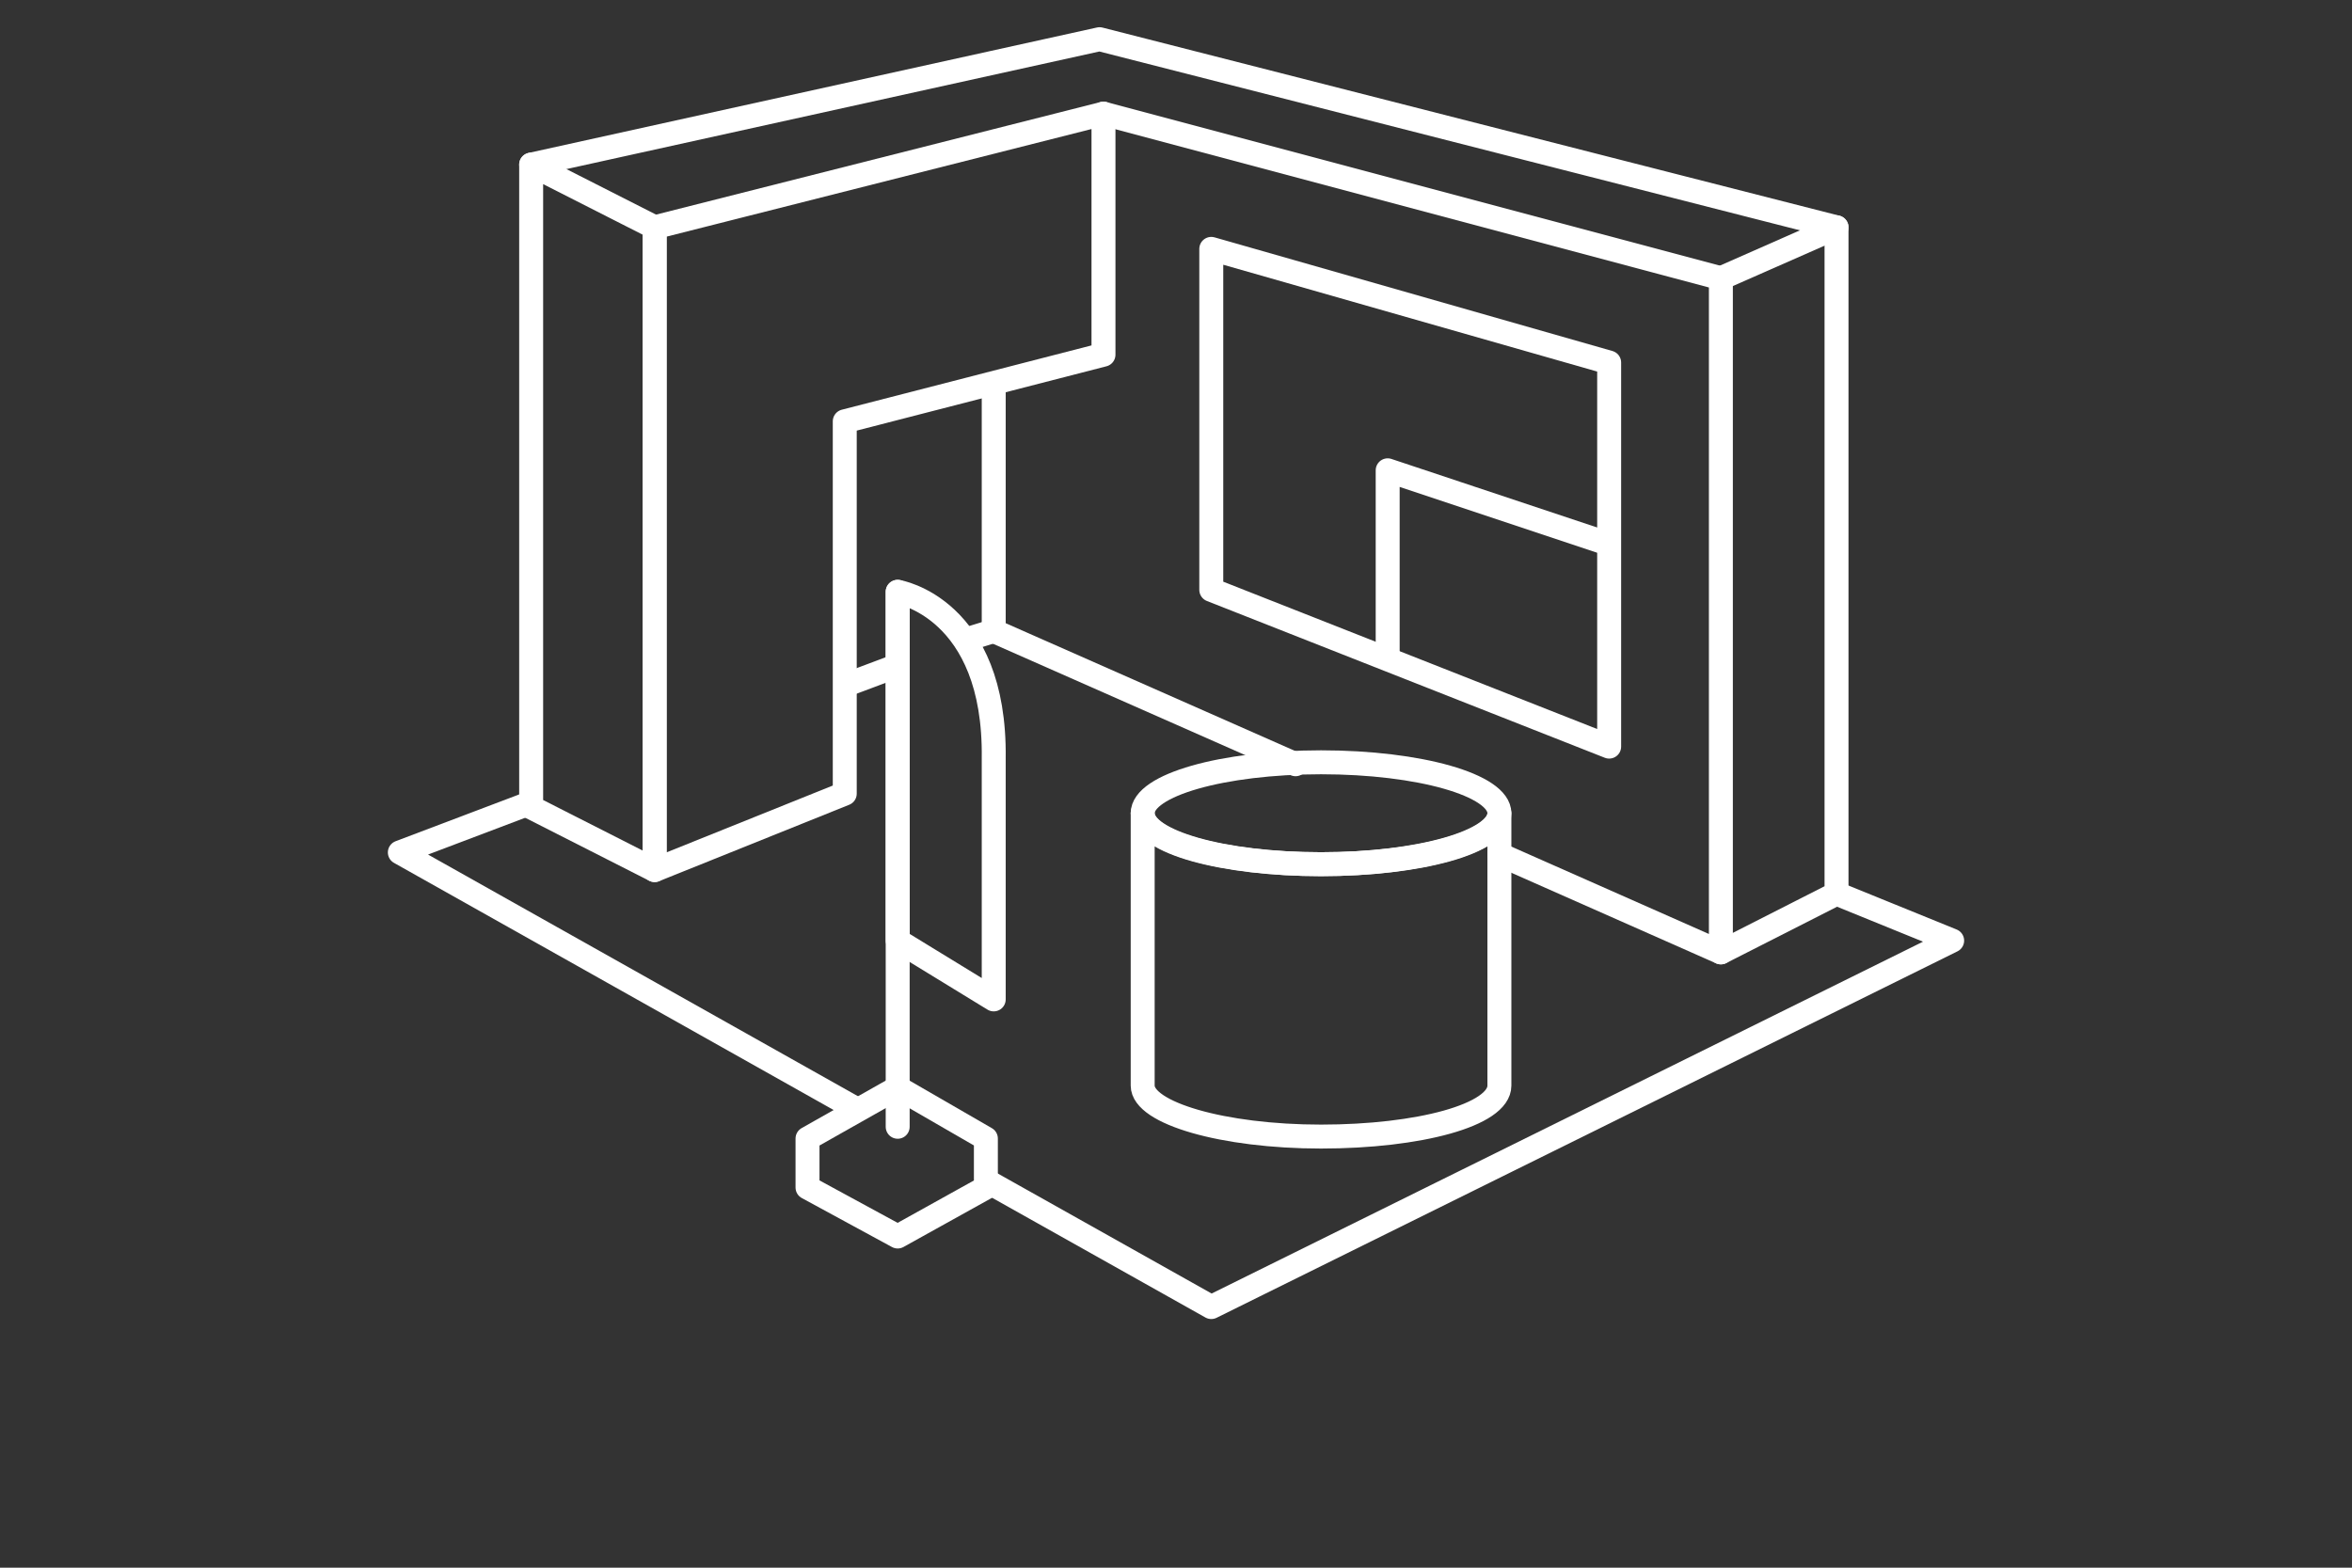
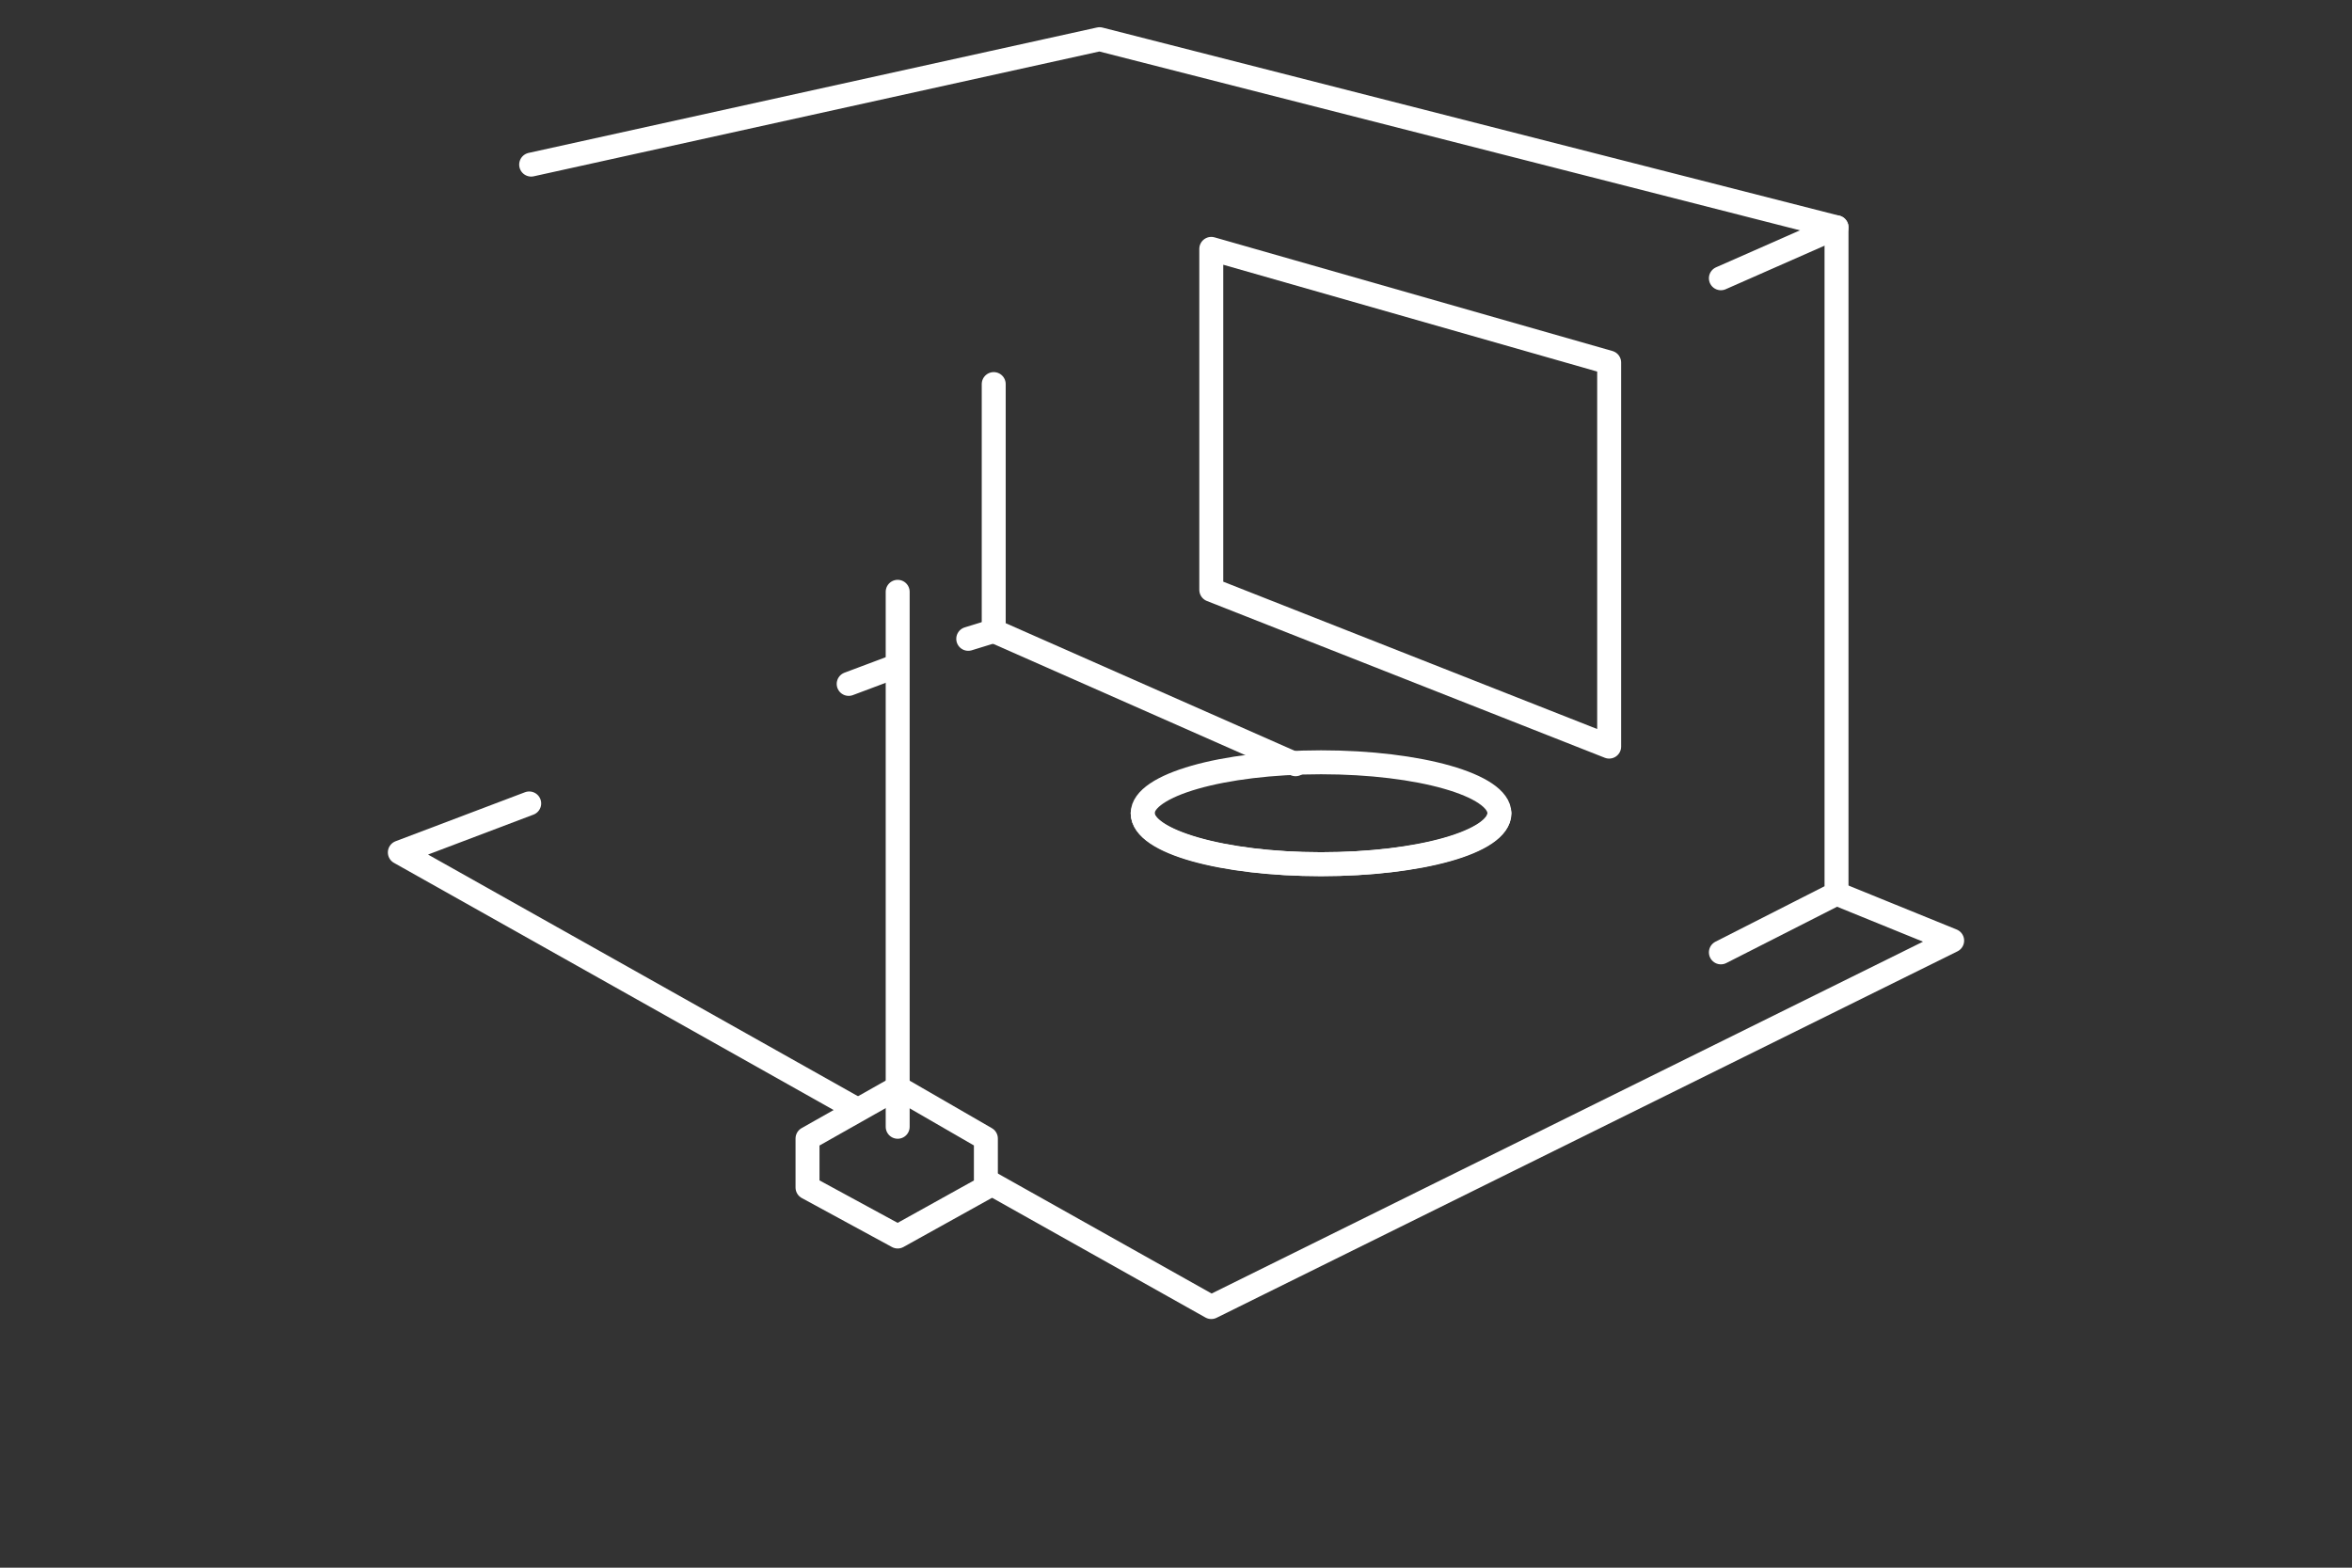
<svg xmlns="http://www.w3.org/2000/svg" version="1.1" x="0px" y="0px" viewBox="0 0 120 80" enable-background="new 0 0 120 80" xml:space="preserve">
  <rect x="0" y="0" width="120" height="80" fill="#333333" stroke="none" />
  <g id="footer">
</g>
  <g id="back">
</g>
  <g id="contents">
    <g>
      <g>
        <polyline fill="none" stroke="#FFFFFF" stroke-width="1.222" stroke-linecap="round" stroke-linejoin="round" stroke-miterlimit="10" points="     50.4,60.3 61.8,66.7 99.6,48 93.7,45.6    " />
      </g>
      <g>
        <polyline fill="none" stroke="#FFFFFF" stroke-width="1.222" stroke-linecap="round" stroke-linejoin="round" stroke-miterlimit="10" points="     27,41 20.4,43.5 43.7,56.6    " />
      </g>
      <g>
        <line fill="none" stroke="#FFFFFF" stroke-width="1.222" stroke-linecap="round" stroke-linejoin="round" stroke-miterlimit="10" x1="45.7" y1="34" x2="43.3" y2="34.9" />
      </g>
      <g>
        <line fill="none" stroke="#FFFFFF" stroke-width="1.222" stroke-linecap="round" stroke-linejoin="round" stroke-miterlimit="10" x1="50.7" y1="32.2" x2="49.4" y2="32.6" />
      </g>
-       <polygon fill="none" stroke="#FFFFFF" stroke-width="1.222" stroke-linecap="round" stroke-linejoin="round" stroke-miterlimit="10" points="    33.4,44.4 27.1,41.2 27.1,8.4 33.4,11.6   " />
-       <polygon fill="none" stroke="#FFFFFF" stroke-width="1.222" stroke-linecap="round" stroke-linejoin="round" stroke-miterlimit="10" points="    43.1,21.5 56.3,18.1 56.3,5.8 33.4,11.6 33.4,44.4 43.1,40.5   " />
      <polyline fill="none" stroke="#FFFFFF" stroke-width="1.222" stroke-linecap="round" stroke-linejoin="round" stroke-miterlimit="10" points="    87.8,48.6 93.7,45.6 93.7,11.6 56.1,2 27.1,8.4   " />
      <line fill="none" stroke="#FFFFFF" stroke-width="1.222" stroke-linecap="round" stroke-linejoin="round" stroke-miterlimit="10" x1="87.8" y1="14.2" x2="93.7" y2="11.6" />
      <ellipse fill="none" stroke="#FFFFFF" stroke-width="1.222" stroke-linecap="round" stroke-linejoin="round" stroke-miterlimit="10" cx="67.4" cy="41.5" rx="9.1" ry="2.6" />
-       <path fill="none" stroke="#FFFFFF" stroke-width="1.222" stroke-linecap="round" stroke-linejoin="round" stroke-miterlimit="10" d="    M67.4,44.1c-5,0-9.1-1.1-9.1-2.6v13.9c0,1.4,4.1,2.6,9.1,2.6c5,0,9.1-1.1,9.1-2.6V41.5C76.5,43,72.4,44.1,67.4,44.1z" />
+       <path fill="none" stroke="#FFFFFF" stroke-width="1.222" stroke-linecap="round" stroke-linejoin="round" stroke-miterlimit="10" d="    M67.4,44.1c-5,0-9.1-1.1-9.1-2.6c0,1.4,4.1,2.6,9.1,2.6c5,0,9.1-1.1,9.1-2.6V41.5C76.5,43,72.4,44.1,67.4,44.1z" />
      <polygon fill="none" stroke="#FFFFFF" stroke-width="1.222" stroke-linecap="round" stroke-linejoin="round" stroke-miterlimit="10" points="    82.1,38.1 61.8,30.1 61.8,12.7 82.1,18.5   " />
-       <polyline fill="none" stroke="#FFFFFF" stroke-width="1.222" stroke-linecap="round" stroke-linejoin="round" stroke-miterlimit="10" points="    70.8,33.3 70.8,24 81.9,27.7   " />
      <polygon fill="none" stroke="#FFFFFF" stroke-width="1.222" stroke-linecap="round" stroke-linejoin="round" stroke-miterlimit="10" points="    45.8,55.5 41.2,58.1 41.2,60.6 45.8,63.1 50.3,60.6 50.3,58.1   " />
      <line fill="none" stroke="#FFFFFF" stroke-width="1.222" stroke-linecap="round" stroke-linejoin="round" stroke-miterlimit="10" x1="45.8" y1="57.5" x2="45.8" y2="30.2" />
-       <path fill="none" stroke="#FFFFFF" stroke-width="1.222" stroke-linecap="round" stroke-linejoin="round" stroke-miterlimit="10" d="    M45.8,30.2V48l4.9,3V38.7C50.8,31,45.8,30.2,45.8,30.2z" />
      <polyline fill="none" stroke="#FFFFFF" stroke-width="1.222" stroke-linecap="round" stroke-linejoin="round" stroke-miterlimit="10" points="    50.7,19.6 50.7,32.2 66.1,39   " />
-       <polyline fill="none" stroke="#FFFFFF" stroke-width="1.222" stroke-linecap="round" stroke-linejoin="round" stroke-miterlimit="10" points="    76.5,43.6 87.8,48.6 87.8,14.2 56.3,5.8   " />
    </g>
  </g>
  <g id="MV1">
</g>
  <g id="MV-cc">
</g>
  <g id="header">
</g>
  <g id="guide">
</g>
</svg>